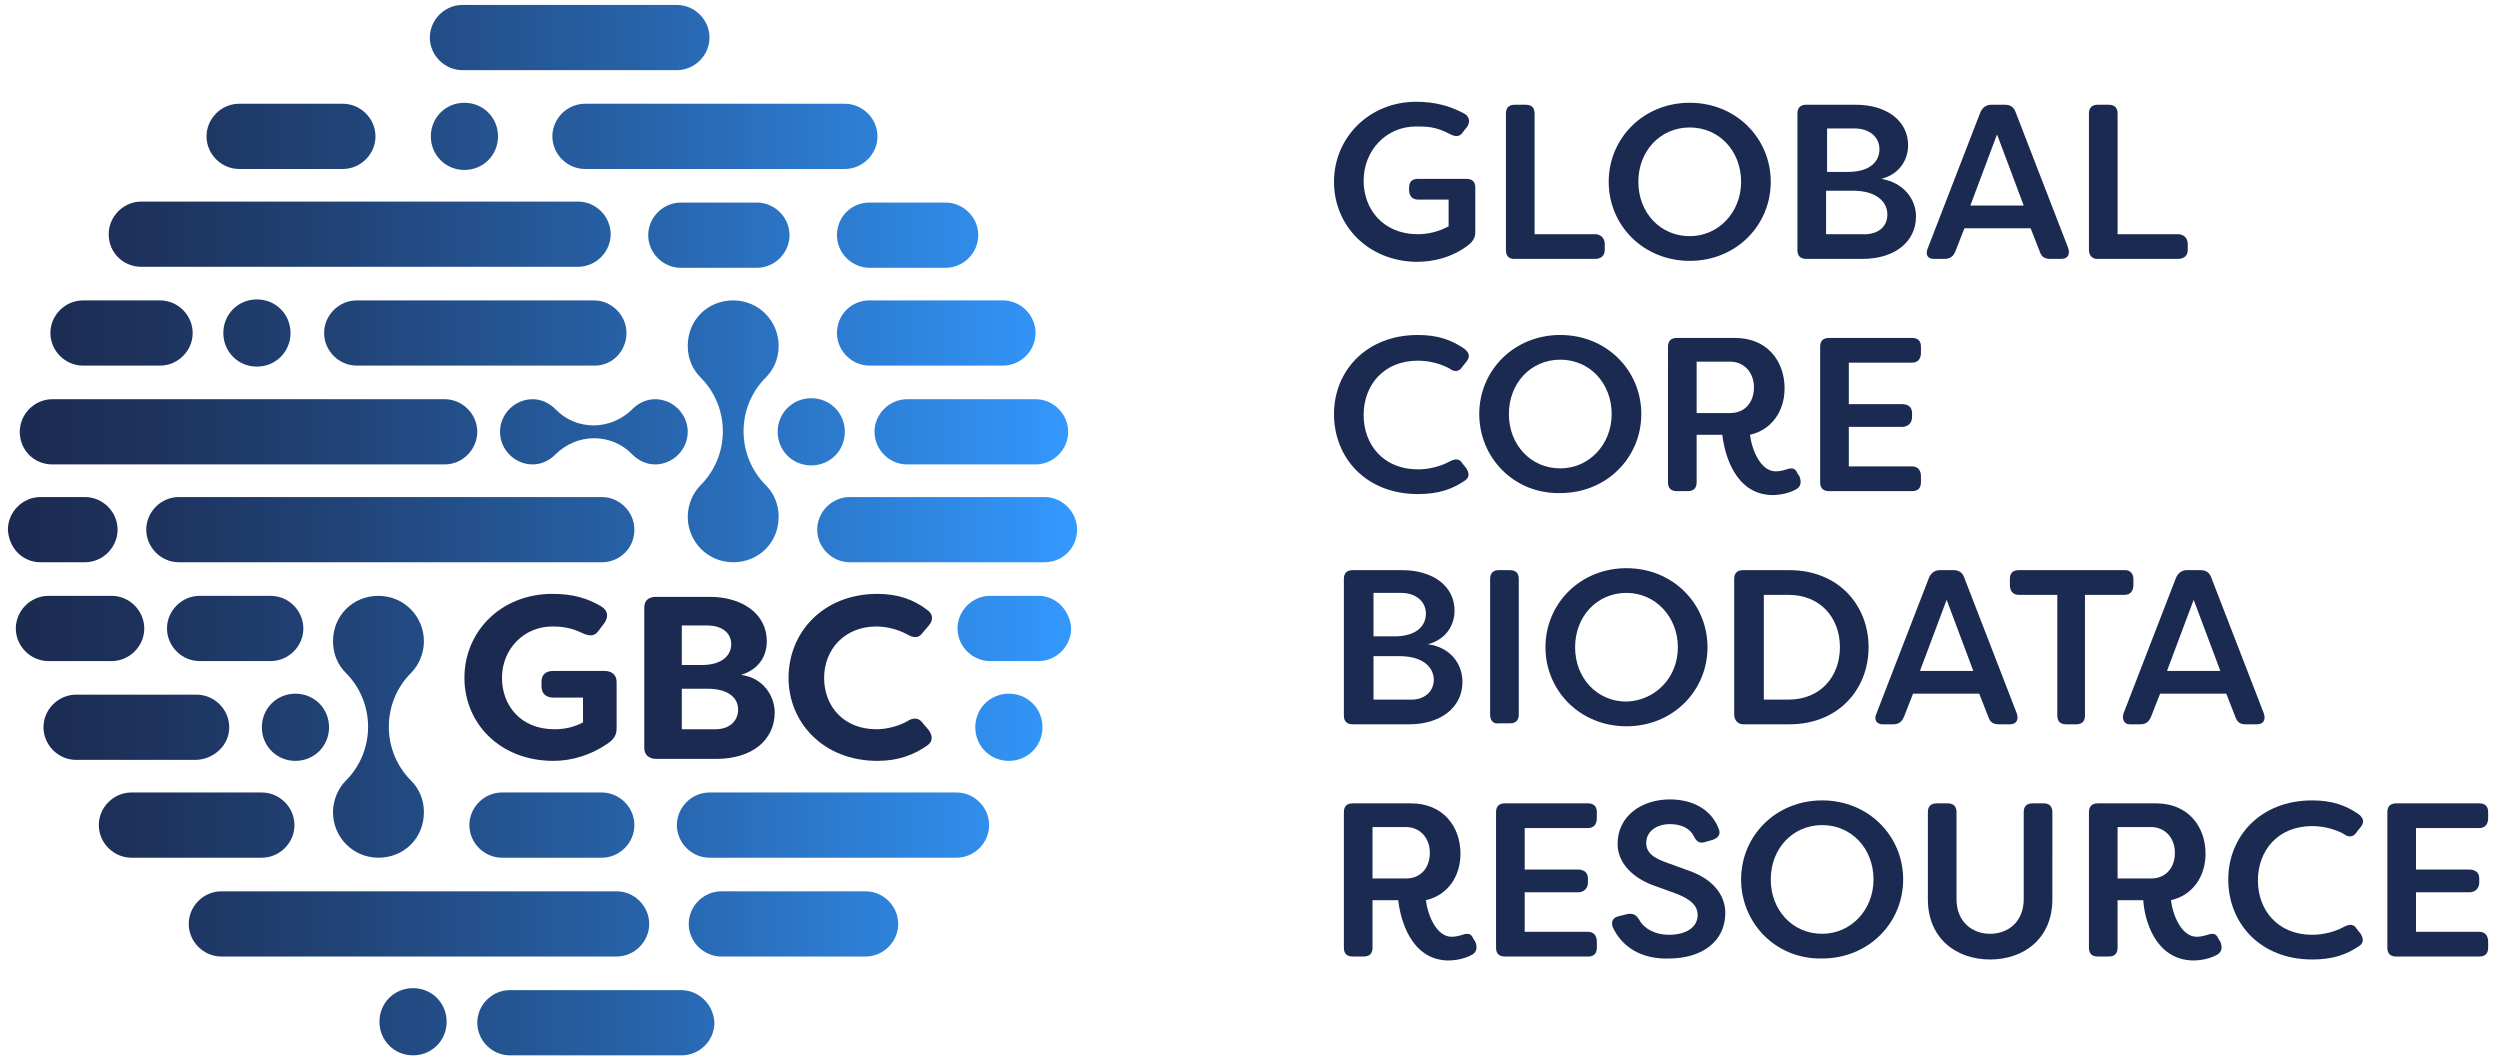
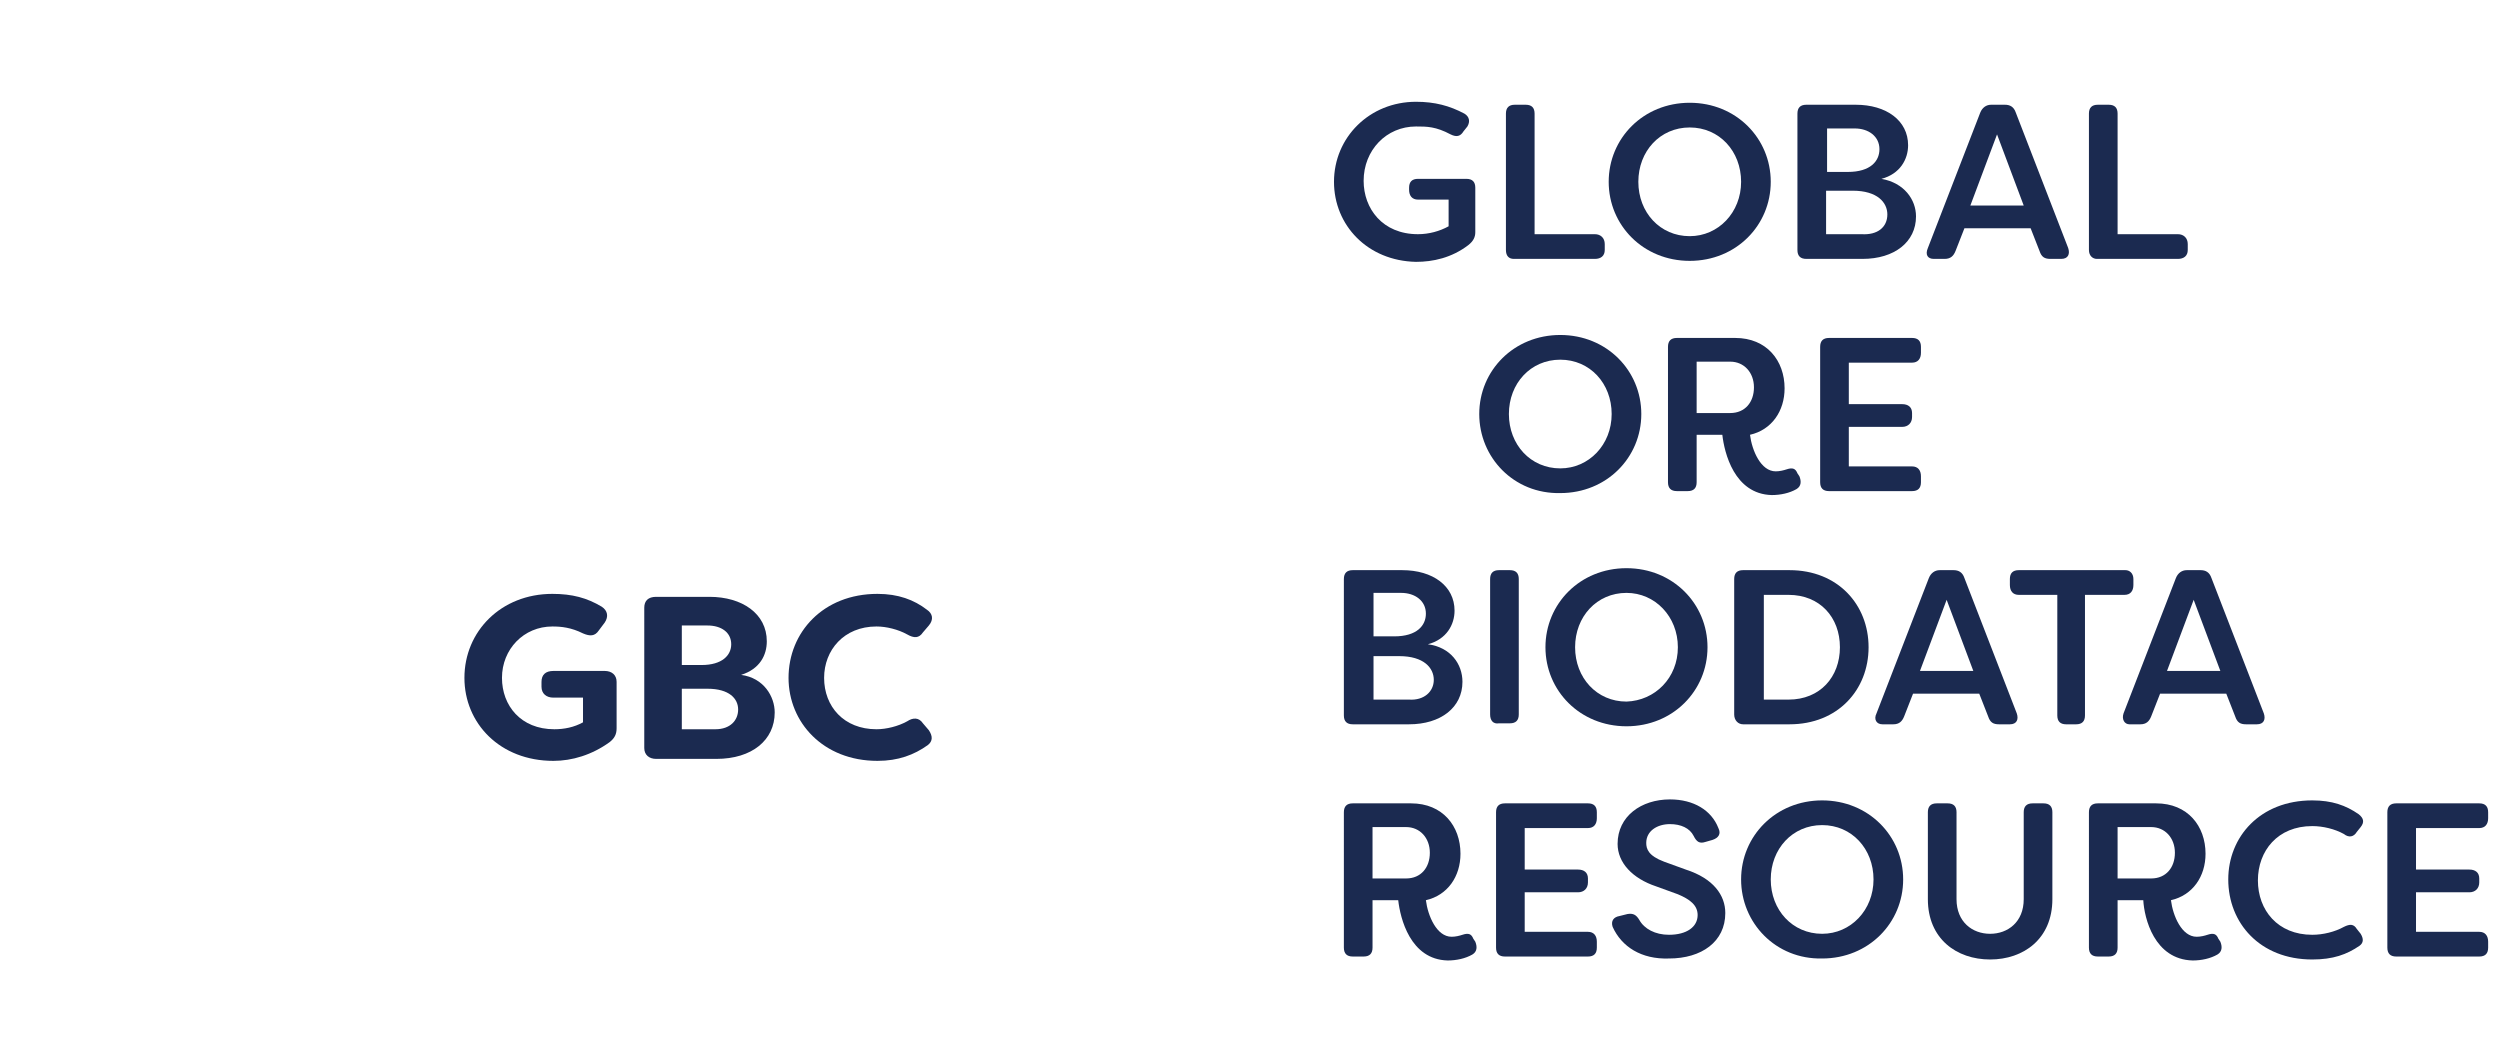
<svg xmlns="http://www.w3.org/2000/svg" version="1.1" id="Layer_1" x="0px" y="0px" viewBox="0 0 253 107.7" style="enable-background:new 0 0 253 107.7;" xml:space="preserve">
  <style type="text/css">
	.st0{fill:url(#SVGID_1_);}
	.st1{fill:#1B2A50;}
</style>
  <g>
    <linearGradient id="SVGID_1_" gradientUnits="userSpaceOnUse" x1="0.85" y1="53.716" x2="108.996" y2="53.716">
      <stop offset="0" style="stop-color:#1B2A50" />
      <stop offset="0.116" style="stop-color:#1D315B" />
      <stop offset="0.319" style="stop-color:#214478" />
      <stop offset="0.586" style="stop-color:#2762A8" />
      <stop offset="0.904" style="stop-color:#308CEA" />
      <stop offset="1" style="stop-color:#3399FF" />
    </linearGradient>
-     <path class="st0" d="M105.7,56.9H86c-1.8,0-3.3-1.5-3.3-3.3c0-1.8,1.5-3.3,3.3-3.3h19.7c1.8,0,3.3,1.5,3.3,3.3   C109,55.5,107.5,56.9,105.7,56.9z M78.8,35c0-2.5-2-4.6-4.6-4.6s-4.6,2-4.6,4.6c0,1.3,0.5,2.4,1.3,3.2c3,3,3,7.9,0,10.9   c-0.8,0.8-1.3,2-1.3,3.2c0,2.5,2,4.6,4.6,4.6s4.6-2,4.6-4.6c0-1.3-0.5-2.4-1.3-3.2c-3-3-3-7.9,0-10.9C78.3,37.4,78.8,36.3,78.8,35z    M76.6,20.5h-7.7c-1.8,0-3.3,1.5-3.3,3.3c0,1.8,1.5,3.3,3.3,3.3h7.7c1.8,0,3.3-1.5,3.3-3.3C79.9,22,78.4,20.5,76.6,20.5z    M82.1,47.1c1.9,0,3.4-1.5,3.4-3.4c0-1.9-1.5-3.4-3.4-3.4c-1.9,0-3.4,1.5-3.4,3.4C78.7,45.6,80.2,47.1,82.1,47.1z M55.9,13.8   c0,1.8,1.5,3.3,3.3,3.3h26.3c1.8,0,3.3-1.5,3.3-3.3s-1.5-3.3-3.3-3.3H59.2C57.4,10.5,55.9,12,55.9,13.8z M84.7,23.8   c0,1.8,1.5,3.3,3.3,3.3h7.7c1.8,0,3.3-1.5,3.3-3.3c0-1.8-1.5-3.3-3.3-3.3H88C86.1,20.5,84.7,22,84.7,23.8z M46.8,7.1h21.7   c1.8,0,3.3-1.5,3.3-3.3s-1.5-3.3-3.3-3.3H46.8c-1.8,0-3.3,1.5-3.3,3.3S45,7.1,46.8,7.1z M84.7,33.7c0,1.8,1.5,3.3,3.3,3.3h13.5   c1.8,0,3.3-1.5,3.3-3.3c0-1.8-1.5-3.3-3.3-3.3H88C86.1,30.4,84.7,31.9,84.7,33.7z M42.9,64.9c0-2.5-2-4.6-4.6-4.6s-4.6,2-4.6,4.6   c0,1.3,0.5,2.4,1.3,3.2c3,3,3,7.9,0,10.9c-0.8,0.8-1.3,2-1.3,3.2c0,2.5,2,4.6,4.6,4.6s4.6-2,4.6-4.6c0-1.3-0.5-2.4-1.3-3.2   c-3-3-3-7.9,0-10.9C42.4,67.3,42.9,66.1,42.9,64.9z M50.8,80.2c-1.8,0-3.3,1.5-3.3,3.3s1.5,3.3,3.3,3.3h10.1c1.8,0,3.3-1.5,3.3-3.3   s-1.5-3.3-3.3-3.3H50.8z M64.2,53.6c0-1.8-1.5-3.3-3.3-3.3H18.1c-1.8,0-3.3,1.5-3.3,3.3c0,1.8,1.5,3.3,3.3,3.3h42.8   C62.7,56.9,64.2,55.5,64.2,53.6z M63.4,33.7c0-1.8-1.5-3.3-3.3-3.3H36.1c-1.8,0-3.3,1.5-3.3,3.3c0,1.8,1.5,3.3,3.3,3.3h24.1   C62,37,63.4,35.5,63.4,33.7z M53.9,47c0.9,0,1.7-0.4,2.3-1c2.2-2.2,5.7-2.2,7.8,0c0.6,0.6,1.4,1,2.3,1c1.8,0,3.3-1.5,3.3-3.3   s-1.5-3.3-3.3-3.3c-0.9,0-1.7,0.4-2.3,1c-2.2,2.2-5.7,2.2-7.8,0c-0.6-0.6-1.4-1-2.3-1c-1.8,0-3.3,1.5-3.3,3.3S52.1,47,53.9,47z    M29.9,77c1.9,0,3.4-1.5,3.4-3.4s-1.5-3.4-3.4-3.4s-3.4,1.5-3.4,3.4S28,77,29.9,77z M102.1,77c1.9,0,3.4-1.5,3.4-3.4   s-1.5-3.4-3.4-3.4s-3.4,1.5-3.4,3.4S100.2,77,102.1,77z M30.7,63.6c0-1.8-1.5-3.3-3.3-3.3h-7.2c-1.8,0-3.3,1.5-3.3,3.3   c0,1.8,1.5,3.3,3.3,3.3h7.2C29.2,66.9,30.7,65.4,30.7,63.6z M88.5,43.7c0,1.8,1.5,3.3,3.3,3.3h13c1.8,0,3.3-1.5,3.3-3.3   c0-1.8-1.5-3.3-3.3-3.3h-13C90,40.4,88.5,41.9,88.5,43.7z M68.9,100.2H51.6c-1.8,0-3.3,1.5-3.3,3.3c0,1.8,1.5,3.3,3.3,3.3h17.4   c1.8,0,3.3-1.5,3.3-3.3C72.2,101.6,70.7,100.2,68.9,100.2z M87.6,90.2H73c-1.8,0-3.3,1.5-3.3,3.3c0,1.8,1.5,3.3,3.3,3.3h14.6   c1.8,0,3.3-1.5,3.3-3.3C90.9,91.7,89.4,90.2,87.6,90.2z M41.8,100c-1.9,0-3.4,1.5-3.4,3.4s1.5,3.4,3.4,3.4c1.9,0,3.4-1.5,3.4-3.4   S43.7,100,41.8,100z M65.7,93.5c0-1.8-1.5-3.3-3.3-3.3h-40c-1.8,0-3.3,1.5-3.3,3.3c0,1.8,1.5,3.3,3.3,3.3h40   C64.2,96.8,65.7,95.3,65.7,93.5z M105.1,60.3h-4.9c-1.8,0-3.3,1.5-3.3,3.3c0,1.8,1.5,3.3,3.3,3.3h4.9c1.8,0,3.3-1.5,3.3-3.3   C108.3,61.8,106.9,60.3,105.1,60.3z M29.8,83.5c0-1.8-1.5-3.3-3.3-3.3H13.3c-1.8,0-3.3,1.5-3.3,3.3s1.5,3.3,3.3,3.3h13.2   C28.3,86.8,29.8,85.3,29.8,83.5z M96.8,80.2h-25c-1.8,0-3.3,1.5-3.3,3.3s1.5,3.3,3.3,3.3h25c1.8,0,3.3-1.5,3.3-3.3   S98.6,80.2,96.8,80.2z M5.3,47H45c1.8,0,3.3-1.5,3.3-3.3c0-1.8-1.5-3.3-3.3-3.3H5.3c-1.8,0-3.3,1.5-3.3,3.3C2,45.5,3.4,47,5.3,47z    M14.3,27h44.2c1.8,0,3.3-1.5,3.3-3.3c0-1.8-1.5-3.3-3.3-3.3H14.3c-1.8,0-3.3,1.5-3.3,3.3C11,25.6,12.5,27,14.3,27z M22.6,33.7   c0,1.9,1.5,3.4,3.4,3.4s3.4-1.5,3.4-3.4s-1.5-3.4-3.4-3.4S22.6,31.8,22.6,33.7z M8.4,37h7.8c1.8,0,3.3-1.5,3.3-3.3   c0-1.8-1.5-3.3-3.3-3.3H8.4c-1.8,0-3.3,1.5-3.3,3.3C5.1,35.5,6.6,37,8.4,37z M23.2,73.6c0-1.8-1.5-3.3-3.3-3.3H7.7   c-1.8,0-3.3,1.5-3.3,3.3s1.5,3.3,3.3,3.3h12.2C21.7,76.8,23.2,75.4,23.2,73.6z M24.2,17.1h10.5c1.8,0,3.3-1.5,3.3-3.3   s-1.5-3.3-3.3-3.3H24.2c-1.8,0-3.3,1.5-3.3,3.3S22.4,17.1,24.2,17.1z M43.6,13.8c0,1.9,1.5,3.4,3.4,3.4s3.4-1.5,3.4-3.4   s-1.5-3.4-3.4-3.4S43.6,11.9,43.6,13.8z M11.3,66.9c1.8,0,3.3-1.5,3.3-3.3c0-1.8-1.5-3.3-3.3-3.3H4.9c-1.8,0-3.3,1.5-3.3,3.3   c0,1.8,1.5,3.3,3.3,3.3H11.3z M4.1,56.9h4.5c1.8,0,3.3-1.5,3.3-3.3c0-1.8-1.5-3.3-3.3-3.3H4.1c-1.8,0-3.3,1.5-3.3,3.3   C0.9,55.5,2.3,56.9,4.1,56.9z" />
    <g>
      <path class="st1" d="M47,68.6c0-4.7,3.7-8.5,8.9-8.5c2,0,3.5,0.4,5,1.3c0.6,0.4,0.7,1,0.3,1.6l-0.6,0.8c-0.4,0.6-0.9,0.6-1.6,0.3    c-1.2-0.6-2.2-0.7-3.1-0.7c-2.9,0-5.1,2.3-5.1,5.2c0,2.8,1.9,5.2,5.3,5.2c1,0,2-0.2,2.9-0.7v-2.5H56c-0.7,0-1.2-0.4-1.2-1.1V69    c0-0.7,0.4-1.1,1.2-1.1h5.2c0.7,0,1.2,0.4,1.2,1.1v4.7c0,0.6-0.2,1-0.7,1.4c-1.8,1.3-3.8,1.9-5.7,1.9C50.6,77,47,73.2,47,68.6z" />
      <path class="st1" d="M78.4,72.1c0,2.8-2.3,4.7-5.9,4.7h-6.1c-0.7,0-1.2-0.4-1.2-1.1V61.5c0-0.7,0.4-1.1,1.2-1.1h5.4    c3.3,0,5.8,1.7,5.8,4.5c0,1.4-0.7,2.8-2.6,3.4C77.3,68.6,78.4,70.5,78.4,72.1z M69,63.3v4h2c2.1,0,3-1,3-2.1c0-1.2-1-1.9-2.4-1.9    H69z M74.7,71.8c0-1.1-0.9-2.1-3.1-2.1H69v4.1h3.4C73.9,73.8,74.7,72.9,74.7,71.8z" />
      <path class="st1" d="M79.8,68.6c0-4.6,3.5-8.5,9-8.5c2.1,0,3.7,0.6,5,1.6c0.6,0.4,0.7,1,0.2,1.6l-0.6,0.7    c-0.4,0.6-0.9,0.6-1.6,0.2c-0.9-0.5-2.1-0.8-3.1-0.8c-3.3,0-5.3,2.4-5.3,5.2c0,2.9,2,5.2,5.3,5.2c1,0,2.2-0.3,3.1-0.8    c0.6-0.4,1.2-0.4,1.6,0.2l0.6,0.7c0.4,0.6,0.4,1.1-0.1,1.5c-1.4,1-3,1.6-5.1,1.6C83.3,77,79.8,73.1,79.8,68.6z" />
    </g>
    <g>
      <path class="st1" d="M135,18.4c0-4.5,3.6-8.1,8.3-8.1c1.9,0,3.4,0.4,4.9,1.2c0.5,0.3,0.6,0.8,0.3,1.3l-0.4,0.5    c-0.3,0.5-0.7,0.6-1.3,0.3c-1.5-0.8-2.4-0.8-3.5-0.8c-3,0-5.3,2.4-5.3,5.5c0,2.8,1.9,5.4,5.5,5.4c1.1,0,2.2-0.3,3.1-0.8v-2.7h-3.1    c-0.6,0-0.9-0.4-0.9-1V19c0-0.6,0.3-0.9,0.9-0.9h4.9c0.6,0,0.9,0.3,0.9,0.9v4.5c0,0.5-0.2,0.9-0.7,1.3c-1.7,1.3-3.6,1.7-5.3,1.7    C138.4,26.4,135,22.8,135,18.4z" />
      <path class="st1" d="M152.4,25.3V11.5c0-0.6,0.3-0.9,0.9-0.9h1.1c0.6,0,0.9,0.3,0.9,0.9v12.2h6.1c0.6,0,1,0.4,1,1v0.6    c0,0.6-0.4,0.9-1,0.9h-8.2C152.7,26.2,152.4,25.9,152.4,25.3z" />
      <path class="st1" d="M162.8,18.4c0-4.4,3.5-8,8.2-8c4.7,0,8.2,3.6,8.2,8c0,4.4-3.5,8-8.2,8C166.3,26.4,162.8,22.8,162.8,18.4z     M176.2,18.4c0-3.1-2.2-5.5-5.2-5.5c-3,0-5.2,2.4-5.2,5.5s2.2,5.5,5.2,5.5C173.9,23.9,176.2,21.5,176.2,18.4z" />
      <path class="st1" d="M193.9,21.9c0,2.6-2.2,4.3-5.4,4.3h-5.7c-0.6,0-0.9-0.3-0.9-0.9V11.5c0-0.6,0.3-0.9,0.9-0.9h5    c3.1,0,5.3,1.6,5.3,4.1c0,1.4-0.8,2.9-2.7,3.4C192.7,18.5,193.9,20.2,193.9,21.9z M184.9,13v4.4h2.1c2.3,0,3.2-1.1,3.2-2.3    c0-1.3-1.1-2.1-2.5-2.1H184.9z M191,21.7c0-1.2-1-2.4-3.5-2.4h-2.7v4.4h3.6C190,23.8,191,23,191,21.7z" />
      <path class="st1" d="M195.1,25.1l5.3-13.7c0.2-0.5,0.6-0.8,1.1-0.8h1.4c0.5,0,0.9,0.2,1.1,0.8l5.3,13.7c0.2,0.6,0,1.1-0.7,1.1    h-1.1c-0.6,0-0.9-0.2-1.1-0.8l-0.9-2.3h-6.7l-0.9,2.3c-0.2,0.5-0.5,0.8-1.1,0.8h-1.1C195.1,26.2,194.8,25.8,195.1,25.1z     M204.8,20.8l-2.7-7.2l-2.7,7.2H204.8z" />
      <path class="st1" d="M211.4,25.3V11.5c0-0.6,0.3-0.9,0.9-0.9h1.1c0.6,0,0.9,0.3,0.9,0.9v12.2h6.1c0.6,0,1,0.4,1,1v0.6    c0,0.6-0.4,0.9-1,0.9h-8.2C211.8,26.2,211.4,25.9,211.4,25.3z" />
    </g>
    <g>
-       <path class="st1" d="M135,41.9c0-4.3,3.2-8,8.5-8c2,0,3.4,0.5,4.7,1.4c0.5,0.4,0.6,0.8,0.2,1.3l-0.4,0.5c-0.3,0.5-0.8,0.6-1.3,0.2    c-0.9-0.5-2.1-0.8-3.2-0.8c-3.5,0-5.5,2.5-5.5,5.5s2,5.5,5.5,5.5c1.1,0,2.3-0.3,3.2-0.8c0.6-0.3,1-0.3,1.3,0.2l0.4,0.5    c0.3,0.5,0.3,0.9-0.1,1.2c-1.3,0.9-2.7,1.4-4.8,1.4C138.2,50,135,46.3,135,41.9z" />
      <path class="st1" d="M149.7,41.9c0-4.4,3.5-8,8.2-8c4.7,0,8.2,3.6,8.2,8c0,4.4-3.5,8-8.2,8C153.2,50,149.7,46.3,149.7,41.9z     M163.1,41.9c0-3.1-2.2-5.5-5.2-5.5c-3,0-5.2,2.4-5.2,5.5s2.2,5.5,5.2,5.5C160.8,47.4,163.1,45,163.1,41.9z" />
      <path class="st1" d="M174.3,44h-2.6v4.8c0,0.6-0.3,0.9-0.9,0.9h-1.1c-0.6,0-0.9-0.3-0.9-0.9V35.1c0-0.6,0.3-0.9,0.9-0.9h5.9    c3.2,0,5,2.3,5,5.1c0,2.3-1.3,4.2-3.5,4.7c0.2,1.6,1.1,3.7,2.6,3.7c0.4,0,0.8-0.1,1.1-0.2c0.6-0.2,0.9-0.1,1.1,0.4l0.2,0.3    c0.2,0.5,0.2,1-0.3,1.3c-0.7,0.4-1.6,0.6-2.5,0.6C175.5,50,174.5,45.8,174.3,44z M175.1,41.8c1.5,0,2.4-1.1,2.4-2.6    c0-1.5-1-2.6-2.4-2.6h-3.4v5.2H175.1z" />
      <path class="st1" d="M187.1,36.6v4.3h5.4c0.6,0,1,0.3,1,0.9v0.4c0,0.6-0.4,1-1,1h-5.4v4h6.4c0.6,0,0.9,0.4,0.9,1v0.6    c0,0.6-0.3,0.9-0.9,0.9h-8.4c-0.6,0-0.9-0.3-0.9-0.9V35.1c0-0.6,0.3-0.9,0.9-0.9h8.4c0.6,0,0.9,0.3,0.9,0.9v0.6c0,0.6-0.3,1-0.9,1    H187.1z" />
    </g>
    <g>
      <path class="st1" d="M148,69c0,2.6-2.2,4.3-5.4,4.3h-5.7c-0.6,0-0.9-0.3-0.9-0.9V58.6c0-0.6,0.3-0.9,0.9-0.9h5    c3.1,0,5.3,1.6,5.3,4.1c0,1.4-0.8,2.9-2.7,3.4C146.8,65.5,148,67.2,148,69z M139,60v4.4h2.1c2.3,0,3.2-1.1,3.2-2.3    c0-1.3-1.1-2.1-2.5-2.1H139z M145.1,68.8c0-1.2-1-2.4-3.5-2.4H139v4.4h3.6C144.1,70.9,145.1,70,145.1,68.8z" />
      <path class="st1" d="M150.8,72.3V58.6c0-0.6,0.3-0.9,0.9-0.9h1.1c0.6,0,0.9,0.3,0.9,0.9v13.7c0,0.6-0.3,0.9-0.9,0.9h-1.1    C151.1,73.3,150.8,72.9,150.8,72.3z" />
      <path class="st1" d="M156.4,65.5c0-4.4,3.5-8,8.2-8c4.7,0,8.2,3.6,8.2,8c0,4.4-3.5,8-8.2,8C159.9,73.5,156.4,69.9,156.4,65.5z     M169.8,65.5c0-3.1-2.3-5.5-5.2-5.5c-3,0-5.2,2.4-5.2,5.5c0,3.1,2.2,5.5,5.2,5.5C167.5,70.9,169.8,68.6,169.8,65.5z" />
      <path class="st1" d="M175.5,72.3V58.6c0-0.6,0.3-0.9,0.9-0.9h4.7c4.9,0,8,3.5,8,7.8c0,4.3-3.1,7.8-8,7.8h-4.7    C175.9,73.3,175.5,72.9,175.5,72.3z M181,70.8c3.2,0,5.2-2.3,5.2-5.3c0-3-2-5.3-5.2-5.3h-2.5v10.6H181z" />
      <path class="st1" d="M189.9,72.2l5.3-13.7c0.2-0.5,0.6-0.8,1.1-0.8h1.4c0.5,0,0.9,0.2,1.1,0.8l5.3,13.7c0.2,0.6,0,1.1-0.7,1.1    h-1.1c-0.6,0-0.9-0.2-1.1-0.8l-0.9-2.3h-6.7l-0.9,2.3c-0.2,0.5-0.5,0.8-1.1,0.8h-1.1C189.9,73.3,189.6,72.8,189.9,72.2z     M199.7,67.9l-2.7-7.2l-2.7,7.2H199.7z" />
      <path class="st1" d="M215.9,58.6v0.6c0,0.6-0.3,1-0.9,1h-4v12.2c0,0.6-0.3,0.9-0.9,0.9h-1c-0.6,0-0.9-0.3-0.9-0.9V60.2h-3.9    c-0.6,0-0.9-0.4-0.9-1v-0.6c0-0.6,0.3-0.9,0.9-0.9h10.8C215.5,57.7,215.9,58,215.9,58.6z" />
      <path class="st1" d="M214.9,72.2l5.3-13.7c0.2-0.5,0.6-0.8,1.1-0.8h1.4c0.5,0,0.9,0.2,1.1,0.8l5.3,13.7c0.2,0.6,0,1.1-0.7,1.1    h-1.1c-0.6,0-0.9-0.2-1.1-0.8l-0.9-2.3h-6.7l-0.9,2.3c-0.2,0.5-0.5,0.8-1.1,0.8h-1.1C215,73.3,214.7,72.8,214.9,72.2z M224.7,67.9    l-2.7-7.2l-2.7,7.2H224.7z" />
    </g>
    <g>
      <path class="st1" d="M141.5,91.1h-2.6v4.8c0,0.6-0.3,0.9-0.9,0.9h-1.1c-0.6,0-0.9-0.3-0.9-0.9V82.2c0-0.6,0.3-0.9,0.9-0.9h5.9    c3.2,0,5,2.3,5,5.1c0,2.3-1.3,4.2-3.5,4.7c0.2,1.6,1.1,3.7,2.6,3.7c0.4,0,0.8-0.1,1.1-0.2c0.6-0.2,0.9-0.1,1.1,0.4l0.2,0.3    c0.2,0.5,0.2,1-0.3,1.3c-0.7,0.4-1.6,0.6-2.5,0.6C142.7,97.1,141.7,92.9,141.5,91.1z M142.3,88.9c1.5,0,2.4-1.1,2.4-2.6    c0-1.5-1-2.6-2.4-2.6h-3.4v5.2H142.3z" />
      <path class="st1" d="M154.3,83.7V88h5.4c0.6,0,1,0.3,1,0.9v0.4c0,0.6-0.4,1-1,1h-5.4v4h6.4c0.6,0,0.9,0.4,0.9,1v0.6    c0,0.6-0.3,0.9-0.9,0.9h-8.4c-0.6,0-0.9-0.3-0.9-0.9V82.2c0-0.6,0.3-0.9,0.9-0.9h8.4c0.6,0,0.9,0.3,0.9,0.9v0.6c0,0.6-0.3,1-0.9,1    H154.3z" />
      <path class="st1" d="M163.2,93.8c-0.2-0.6,0.1-1,0.7-1.1l0.8-0.2c0.6-0.1,0.9,0.1,1.2,0.6c0.5,0.9,1.6,1.5,3,1.5    c1.8,0,2.9-0.8,2.9-2c0-1-0.8-1.6-2-2.1l-2.2-0.8c-2.4-0.8-3.9-2.4-3.9-4.3c0-2.8,2.4-4.5,5.3-4.5c2.4,0,4.2,1.1,4.9,2.9    c0.3,0.6,0,1-0.6,1.2l-0.7,0.2c-0.6,0.2-0.9,0-1.2-0.6c-0.4-0.8-1.3-1.2-2.4-1.2c-1.3,0-2.4,0.7-2.4,1.9c0,0.6,0.2,1.3,1.8,1.9    l2.2,0.8c2.8,0.9,4,2.6,4,4.4c0,2.9-2.4,4.6-5.7,4.6C166.1,97.1,164.1,95.8,163.2,93.8z" />
      <path class="st1" d="M176.2,89c0-4.4,3.5-8,8.2-8c4.7,0,8.2,3.6,8.2,8c0,4.4-3.5,8-8.2,8C179.7,97.1,176.2,93.4,176.2,89z     M189.6,89c0-3.1-2.2-5.5-5.2-5.5c-3,0-5.2,2.4-5.2,5.5s2.2,5.5,5.2,5.5C187.3,94.5,189.6,92.1,189.6,89z" />
      <path class="st1" d="M195.1,91v-8.8c0-0.6,0.3-0.9,0.9-0.9h1.1c0.6,0,0.9,0.3,0.9,0.9V91c0,2.3,1.6,3.5,3.4,3.5s3.4-1.2,3.4-3.5    v-8.8c0-0.6,0.3-0.9,0.9-0.9h1.1c0.6,0,0.9,0.3,0.9,0.9V91c0,4-2.9,6.1-6.3,6.1C198,97.1,195.1,95,195.1,91z" />
      <path class="st1" d="M216.9,91.1h-2.6v4.8c0,0.6-0.3,0.9-0.9,0.9h-1.1c-0.6,0-0.9-0.3-0.9-0.9V82.2c0-0.6,0.3-0.9,0.9-0.9h5.9    c3.2,0,5,2.3,5,5.1c0,2.3-1.3,4.2-3.5,4.7c0.2,1.6,1.1,3.7,2.6,3.7c0.4,0,0.8-0.1,1.1-0.2c0.6-0.2,0.9-0.1,1.1,0.4l0.2,0.3    c0.2,0.5,0.2,1-0.3,1.3c-0.7,0.4-1.6,0.6-2.5,0.6C218,97.1,217,92.9,216.9,91.1z M217.7,88.9c1.5,0,2.4-1.1,2.4-2.6    c0-1.5-1-2.6-2.4-2.6h-3.4v5.2H217.7z" />
      <path class="st1" d="M225.5,89c0-4.3,3.2-8,8.5-8c2,0,3.4,0.5,4.7,1.4c0.5,0.4,0.6,0.8,0.2,1.3l-0.4,0.5c-0.3,0.5-0.8,0.6-1.3,0.2    c-0.9-0.5-2.1-0.8-3.2-0.8c-3.5,0-5.5,2.5-5.5,5.5s2,5.5,5.5,5.5c1.1,0,2.3-0.3,3.2-0.8c0.6-0.3,1-0.3,1.3,0.2l0.4,0.5    c0.3,0.5,0.3,0.9-0.1,1.2c-1.3,0.9-2.7,1.4-4.8,1.4C228.7,97.1,225.5,93.4,225.5,89z" />
      <path class="st1" d="M244.5,83.7V88h5.4c0.6,0,1,0.3,1,0.9v0.4c0,0.6-0.4,1-1,1h-5.4v4h6.4c0.6,0,0.9,0.4,0.9,1v0.6    c0,0.6-0.3,0.9-0.9,0.9h-8.4c-0.6,0-0.9-0.3-0.9-0.9V82.2c0-0.6,0.3-0.9,0.9-0.9h8.4c0.6,0,0.9,0.3,0.9,0.9v0.6c0,0.6-0.3,1-0.9,1    H244.5z" />
    </g>
  </g>
</svg>